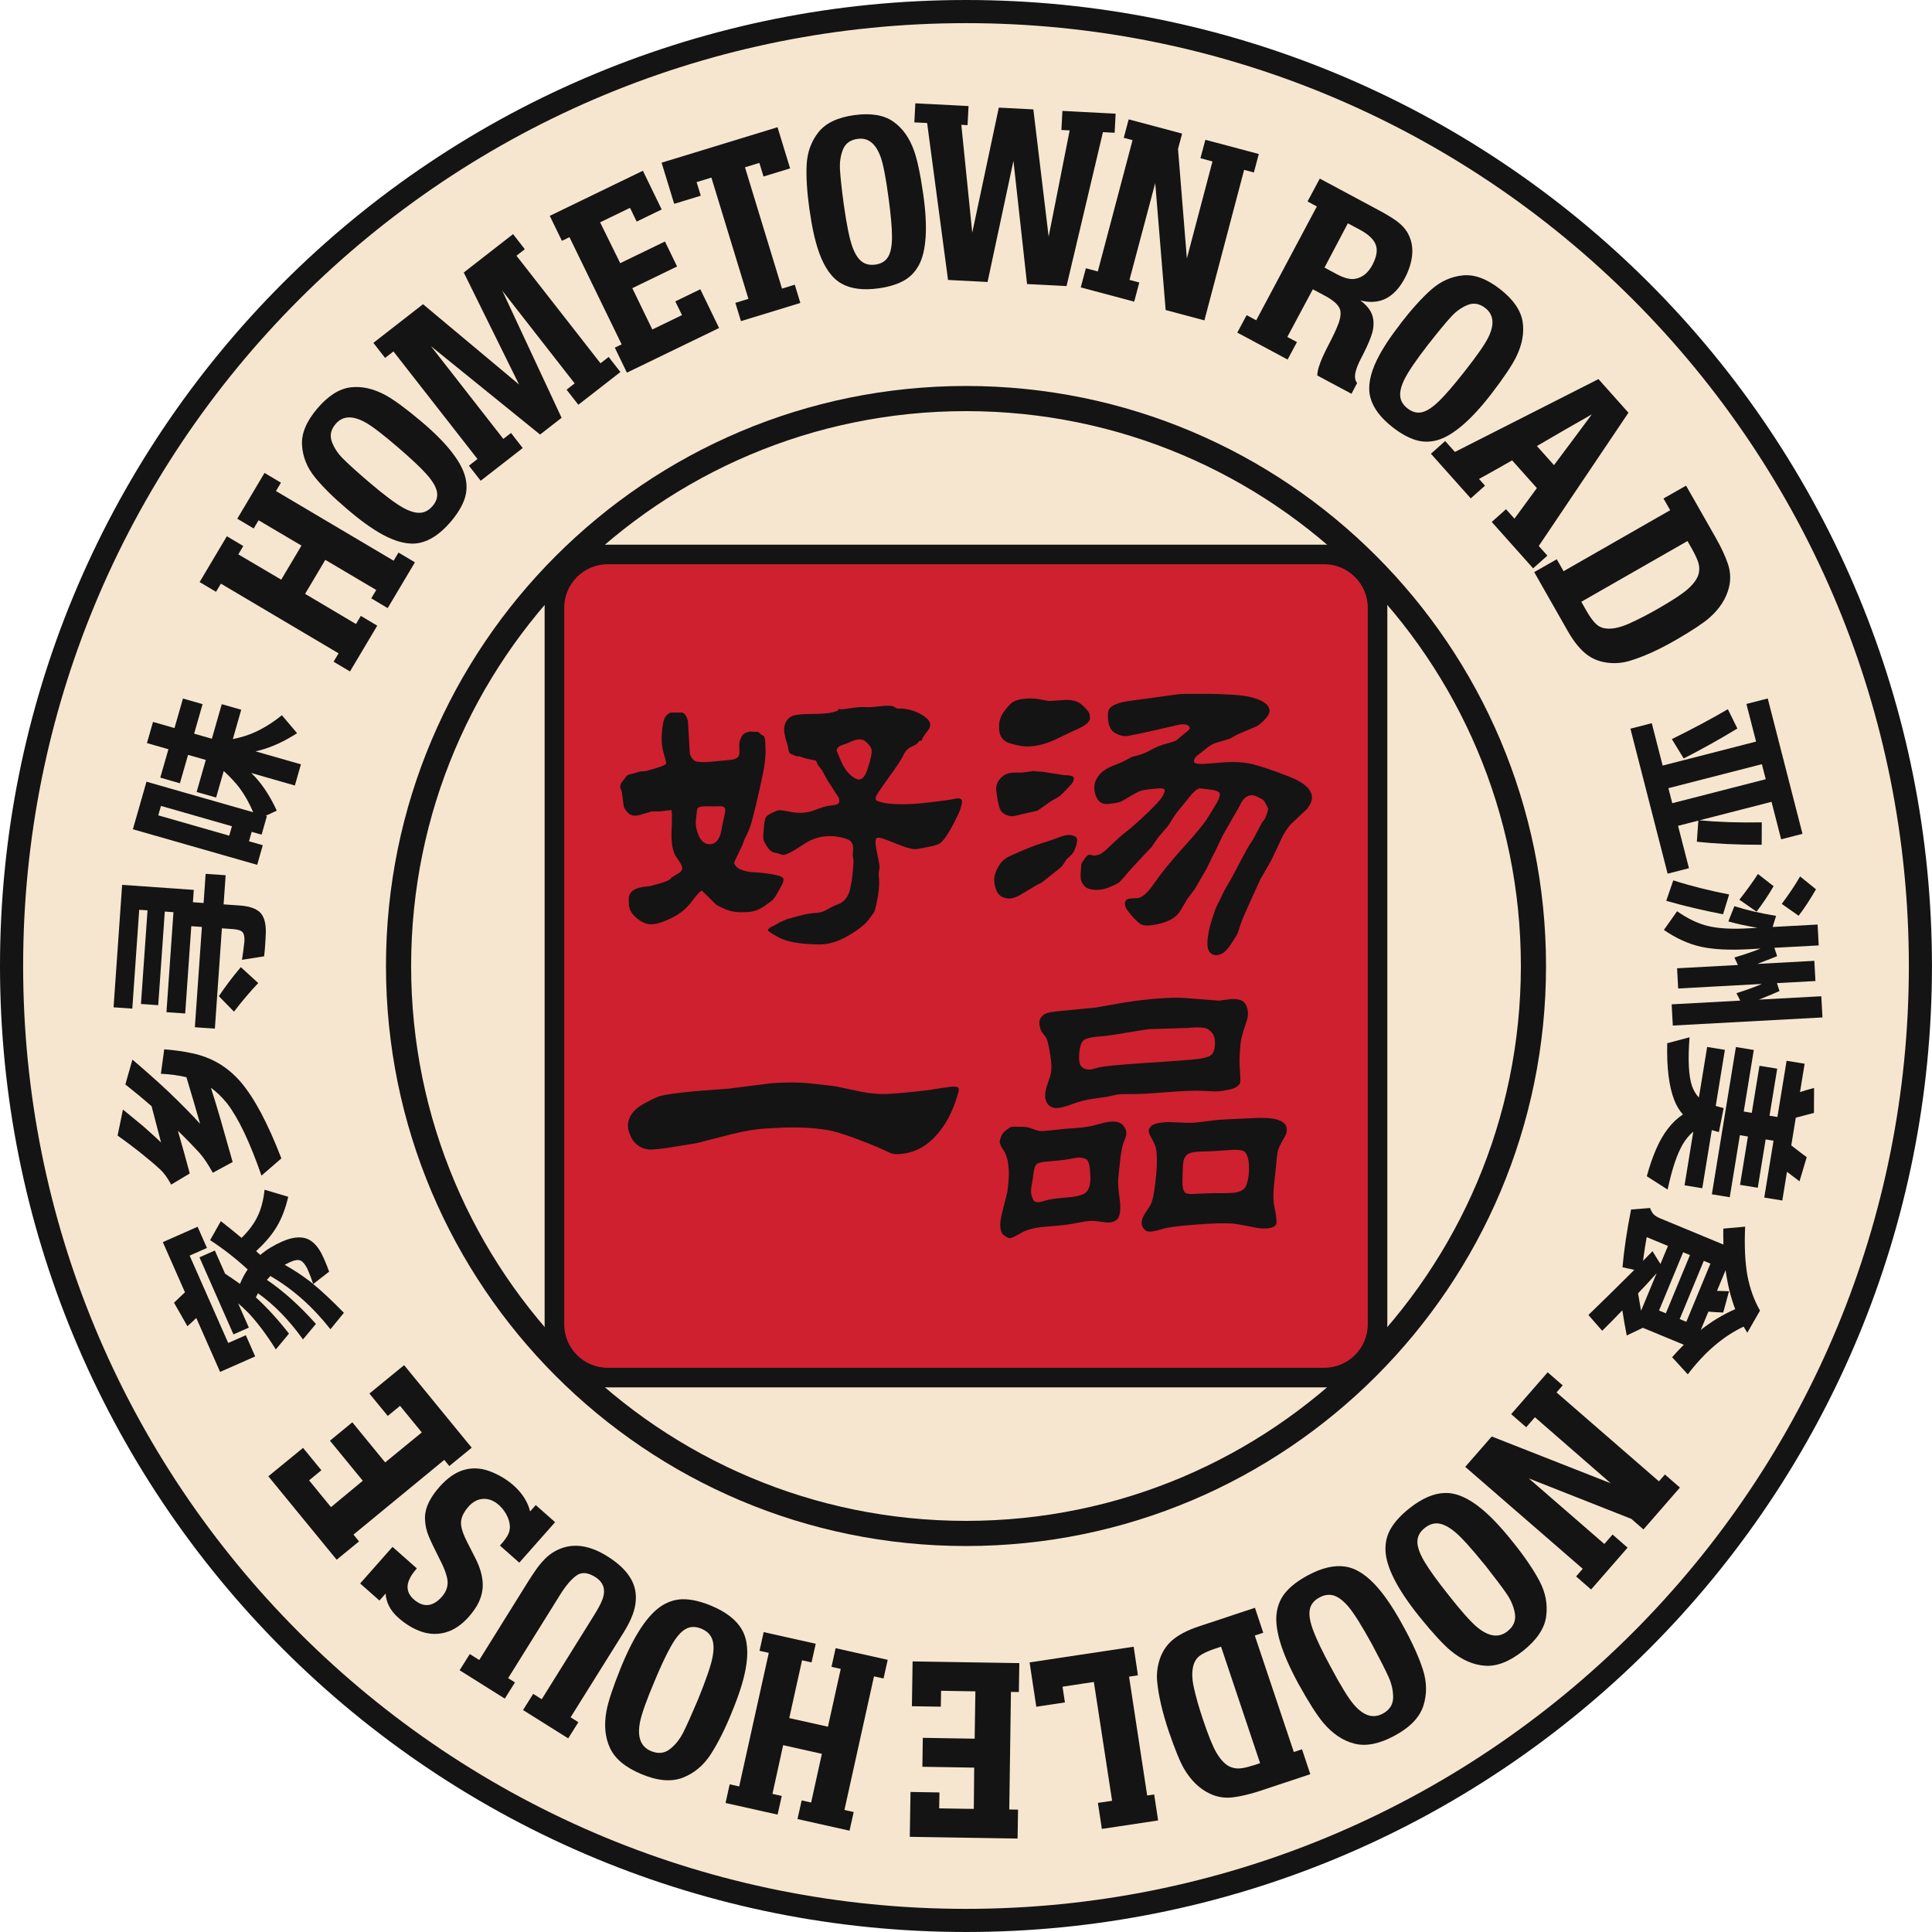
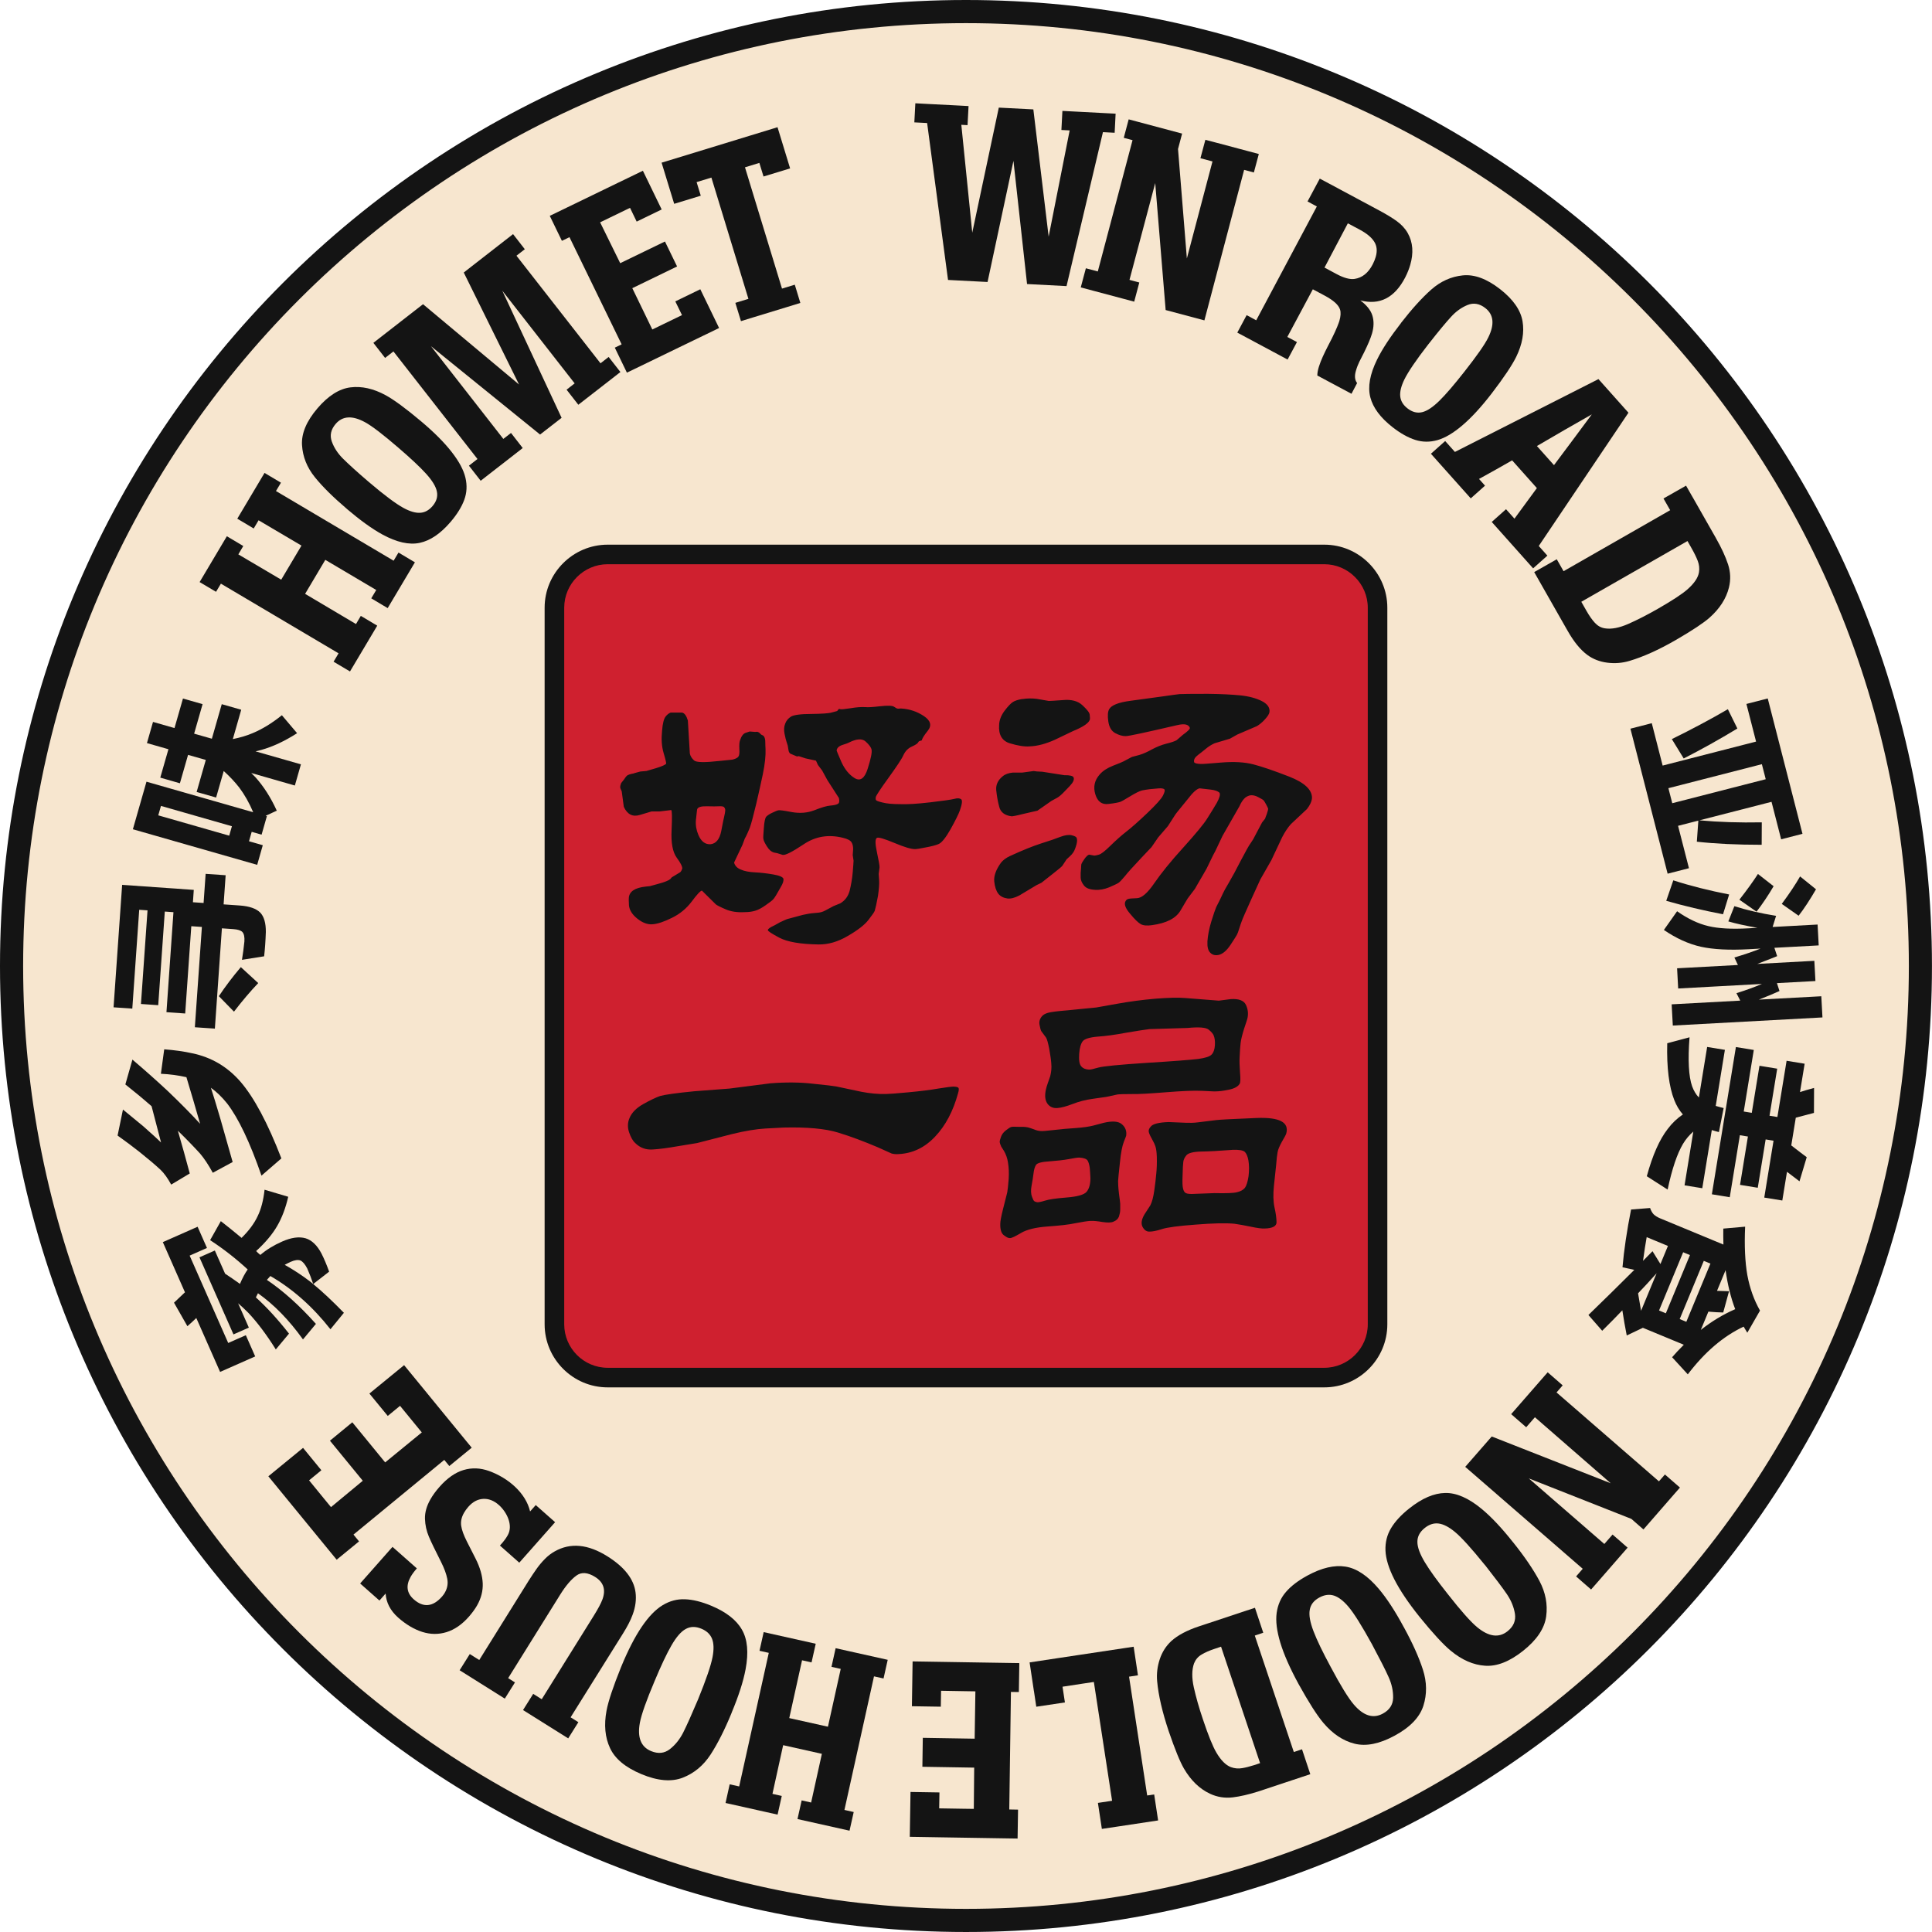
<svg xmlns="http://www.w3.org/2000/svg" data-name="Layer 1" fill="#000000" height="500" viewBox="0 0 500 500" width="500">
  <path d="m250,3c136.42,0,247,110.59,247,247s-110.59,247-247,247S3,386.42,3,250,113.58,3,250,3" fill="#f7e6cf" fill-rule="evenodd" />
  <path d="m157.27,143.49h185.47c7.58,0,13.77,6.2,13.77,13.77v185.47c0,7.58-6.2,13.78-13.77,13.78h-185.47c-7.58,0-13.77-6.2-13.77-13.78v-185.47c0-7.58,6.2-13.77,13.77-13.77" fill="#cf202f" fill-rule="evenodd" />
  <g fill="#141414">
    <path d="m384.31,405.05c-3.49-4.32-6.07-7.18-7.79-8.6-1.54-1.27-2.93-1.99-4.17-2.16-1.25-.17-2.46.21-3.63,1.15-1.28,1.02-1.91,2.21-1.9,3.6,0,1.38.64,3.13,1.92,5.26,1.27,2.12,3.27,4.88,5.98,8.29,3.38,4.31,5.9,7.15,7.56,8.52,3,2.48,5.62,2.84,7.86,1.06,1.55-1.23,2.19-2.73,1.93-4.49-.28-1.76-.97-3.46-2.09-5.11-1.12-1.65-3.01-4.15-5.65-7.52m7.24-5.93c2.96,3.68,5.23,7.02,6.83,10.01,1.59,3,2.17,6.06,1.75,9.18-.42,3.11-2.41,6.09-5.97,8.92-3.5,2.78-6.77,4.07-9.83,3.86-3.05-.2-6.03-1.5-8.92-3.9-1.93-1.6-4.62-4.52-8.05-8.75-2.92-3.64-5.09-6.88-6.53-9.71-1.44-2.83-2.2-5.31-2.29-7.44-.08-2.14.4-4.07,1.45-5.81,1.04-1.74,2.63-3.46,4.76-5.14,3.26-2.59,6.34-3.91,9.25-3.96,2.9-.06,6.05,1.32,9.44,4.13,2.5,2.07,5.2,4.94,8.11,8.62Z" />
    <path d="m355.12,425.62c-2.68-4.86-4.72-8.13-6.16-9.82-1.29-1.52-2.54-2.47-3.73-2.86-1.2-.38-2.46-.22-3.77.49-1.44.78-2.27,1.84-2.5,3.21-.25,1.36.09,3.19.97,5.51.88,2.31,2.36,5.38,4.43,9.21,2.57,4.84,4.56,8.07,5.95,9.71,2.52,2.97,5.04,3.78,7.55,2.42,1.75-.94,2.63-2.3,2.68-4.08.03-1.78-.35-3.58-1.17-5.39-.81-1.82-2.23-4.61-4.25-8.39m8.16-4.57c2.27,4.14,3.93,7.82,4.97,11.05,1.04,3.23,1.07,6.35.12,9.34-.96,2.99-3.44,5.58-7.44,7.74-3.93,2.13-7.38,2.82-10.35,2.08-2.96-.73-5.67-2.53-8.1-5.4-1.62-1.91-3.76-5.26-6.4-10.02-2.23-4.09-3.81-7.67-4.73-10.71-.92-3.04-1.24-5.61-.95-7.73.3-2.12,1.1-3.94,2.44-5.46,1.33-1.54,3.2-2.94,5.58-4.23,3.66-1.98,6.93-2.74,9.8-2.28,2.87.45,5.73,2.36,8.58,5.72,2.1,2.48,4.25,5.77,6.47,9.9Z" />
    <path d="m180.66,439.8c2.09-5.14,3.34-8.79,3.75-10.97.37-1.96.33-3.53-.13-4.7-.46-1.17-1.38-2.05-2.76-2.62-1.51-.63-2.86-.6-4.07.08-1.21.66-2.43,2.08-3.67,4.23-1.24,2.14-2.69,5.22-4.37,9.24-2.14,5.05-3.4,8.63-3.8,10.73-.72,3.83.24,6.29,2.88,7.39,1.83.76,3.45.6,4.86-.49,1.41-1.1,2.55-2.52,3.46-4.3.9-1.78,2.18-4.64,3.85-8.59m8.69,3.47c-1.79,4.37-3.61,7.97-5.46,10.82-1.86,2.84-4.26,4.83-7.18,5.97-2.93,1.14-6.5.84-10.7-.91-4.13-1.72-6.84-3.96-8.13-6.74-1.3-2.76-1.6-6-.91-9.69.46-2.46,1.72-6.23,3.76-11.28,1.77-4.31,3.56-7.78,5.34-10.41,1.78-2.63,3.58-4.49,5.41-5.6,1.84-1.11,3.75-1.62,5.78-1.54,2.03.07,4.3.63,6.8,1.67,3.84,1.6,6.5,3.66,7.94,6.18,1.46,2.51,1.77,5.93.96,10.26-.6,3.19-1.81,6.94-3.62,11.26Z" />
    <path d="M434.77 384.98L433.22 386.75 426.29 394.71 425.32 395.82 422.2 393.09 395.65 382.61 415.2 399.58 417.33 397.14 421.22 400.53 419.1 402.96 413.51 409.38 411.77 411.36 407.89 407.98 409.61 406 379.2 379.62 386.06 371.76 416.86 383.87 397.23 366.78 394.98 369.37 391.09 365.98 393.35 363.39 398.94 356.98 400.54 355.15 404.42 358.53 402.83 360.36 429.33 383.37 430.88 381.6 434.77 384.98z" />
    <path d="m324.58,456.81l1.53-.51-10.1-30.14-1.62.54c-1.39.46-2.54.96-3.44,1.51-.91.54-1.54,1.3-1.93,2.27-.59,1.65-.61,3.73-.06,6.22.56,2.49,1.33,5.24,2.35,8.25,1.38,4.13,2.54,7,3.48,8.6,1.17,2,2.42,3.26,3.74,3.77.98.36,1.96.45,2.96.27.87-.14,1.89-.4,3.09-.78m14.51,2.35l-2.11.7h0s-10.66,3.55-10.66,3.55c-.23.08-.46.15-.68.22l-.19.06h0c-2.38.74-4.5,1.23-6.37,1.46-2.09.25-4.07-.06-5.94-.94-2.68-1.25-4.93-3.42-6.73-6.5-1.01-1.73-2.33-4.95-3.95-9.68-1.65-4.93-2.65-9.23-2.99-12.92-.18-1.94.06-3.85.68-5.73.63-1.87,1.63-3.42,2.97-4.67,1.68-1.51,4.05-2.78,7.13-3.8l2.2-.73,10.12-3.36,2.21-.73,2.15,6.46-2.19.73,10.1,30.14,2.12-.71,2.15,6.46Z" />
    <path d="M266.46 430.23L266.46 430.23 267.57 437.63 267.58 437.63 268.19 441.7 275.6 440.59 274.98 436.52 280.29 435.71 283.09 435.29 287.81 466.04 284.14 466.59 285.16 473.32 288.84 472.77 288.84 472.77 297.92 471.4 297.92 471.4 299.72 471.13 298.7 464.4 296.89 464.67 292.2 433.92 294.5 433.57 293.39 426.17 291.07 426.52 279.17 428.31 273.86 429.11 273.86 429.11 266.46 430.23z" />
    <path d="M235.64 463.76L235.45 475.37 237.48 475.4 242.94 475.49 261.1 475.78 261.1 475.78 263.35 475.81 263.47 468.33 261.2 468.29 261.63 437.87 263.68 437.9 263.8 430.41 261.73 430.38 251.1 430.21 243.67 430.09 236.18 429.97 236 441.57 243.48 441.69 243.55 437.57 249.31 437.67 252.43 437.72 252.24 449.97 238.82 449.75 238.71 457.24 252.12 457.46 252.02 468.14 249.1 468.1 249.1 468.1 243.06 468 243.13 463.88 235.64 463.76z" />
    <path d="M78.43 374.71L69.45 382.06 70.73 383.63 74.19 387.86 85.7 401.91 85.7 401.91 87.13 403.65 92.92 398.91 91.48 397.15 114.98 377.82 116.28 379.41 122.08 374.66 120.77 373.07 114.03 364.84 109.33 359.09 109.33 359.09 104.58 353.3 95.6 360.65 100.35 366.44 103.53 363.83 107.18 368.29 107.18 368.29 109.16 370.71 99.68 378.47 91.18 368.09 85.39 372.85 93.89 383.22 85.66 390.04 83.81 387.79 83.81 387.79 79.99 383.11 83.17 380.5 78.43 374.71z" />
    <path d="m140.2,439.76l13.49-21.65c1.1-1.77,1.84-3.15,2.22-4.18.92-2.51.3-4.44-1.88-5.81-1.93-1.21-3.56-1.33-4.88-.35-1.33.98-2.72,2.59-4.15,4.88l-13.49,21.65,1.76,1.11-2.63,4.19-11.69-7.34,2.63-4.19,2.45,1.54,12.81-20.56c.73-1.16,1.42-2.17,2.03-3.04.62-.87,1.32-1.72,2.12-2.53.79-.82,1.65-1.46,2.53-1.96,4.08-2.33,8.65-1.91,13.7,1.27,4.41,2.77,6.82,5.88,7.26,9.34.23,1.81-.01,3.74-.76,5.76-.56,1.53-1.4,3.11-2.45,4.79l-13.6,21.76,2.01,1.26-2.63,4.19-11.69-7.33,2.63-4.19,2.21,1.39Z" />
    <path d="M219.86 473.78L206.39 470.77 207.47 465.94 209.92 466.49 212.7 453.89 202.68 451.65 199.91 464.25 202.32 464.79 201.24 469.62 187.77 466.61 188.84 461.78 191.3 462.33 198.96 427.76 196.56 427.22 197.64 422.39 211.11 425.4 210.03 430.23 207.57 429.68 204.26 444.64 214.27 446.87 217.58 431.91 215.19 431.38 216.26 426.55 229.74 429.56 228.66 434.39 226.19 433.84 218.54 468.41 220.94 468.95 219.86 473.78z" />
    <path d="m93.21,409.8l8.37-9.47,2.5,2.21,3.8,3.36c-.67.76-1.2,1.47-1.59,2.15-1.3,2.29-1.04,4.25.79,5.86,2.49,2.2,4.96,1.97,7.34-.75.4-.45.61-.81.72-1.02.65-1.14.85-2.32.61-3.56-.24-1.23-.77-2.7-1.62-4.38-1.46-2.89-2.52-5.06-3.14-6.52-.62-1.46-.96-3.01-1.01-4.62-.04-1.63.42-3.29,1.4-5.01.61-1.08,1.4-2.16,2.36-3.25,2-2.26,4.07-3.72,6.23-4.36,2.16-.64,4.35-.55,6.58.25,5,1.8,9.52,5.69,10.64,10.47l1.46-1.65,5.01,4.43-9.27,10.48-1.56-1.38-3.45-3.05.7-.79c.49-.58.89-1.12,1.33-1.9,1.45-2.56-.25-5.99-2.31-7.81-1.3-1.15-2.66-1.66-4.08-1.58-1.43.09-2.71.78-3.84,2.08-.45.52-.82,1.03-1.11,1.55-.63,1.11-.88,2.24-.71,3.35.16,1.12.67,2.46,1.46,4.03l2.25,4.43c1.18,2.32,1.77,4.46,1.86,6.4.08,1.95-.4,3.86-1.46,5.73-.5.88-1.19,1.84-2.08,2.87-1.79,2.05-3.74,3.39-5.81,4.04-2.08.64-4.17.62-6.3-.05-2.12-.68-4.2-1.91-6.23-3.7-2.09-1.85-3.11-3.98-3.25-6.23l-1.6,1.81-5.01-4.43Z" />
    <path d="M98.77 87.06L107.51 80.26 109.48 78.73 134.33 99.51 120.02 70.53 121.9 69.06 130.61 62.28 132.78 60.59 135.82 64.5 133.66 66.18 155.41 94.02 157.52 92.38 160.56 96.28 158.46 97.92 151.77 103.12 149.67 104.75 146.63 100.85 148.72 99.22 129.99 75.23 145.34 108.13 139.77 112.46 111.53 89.59 130.26 113.59 132.25 112.05 135.28 115.95 133.31 117.49 126.62 122.69 124.4 124.42 121.36 120.52 123.57 118.79 101.82 90.95 99.66 92.63 96.63 88.73 98.77 87.06z" />
    <path d="M51.66 150.64L58.71 138.78 62.96 141.31 61.68 143.47 72.78 150.02 78.02 141.2 66.92 134.65 65.66 136.77 61.41 134.24 68.46 122.39 72.71 124.92 71.42 127.08 101.87 145.11 103.13 143 107.38 145.53 100.33 157.38 96.08 154.85 97.37 152.69 84.19 144.89 78.96 153.69 92.13 161.5 93.38 159.39 97.63 161.92 90.58 173.77 86.33 171.25 87.62 169.08 57.17 151.05 55.91 153.16 51.66 150.64z" />
    <path d="m95.49,124.77c4.05,3.45,7.03,5.65,8.91,6.67,1.68.92,3.12,1.34,4.33,1.27,1.21-.07,2.28-.65,3.21-1.74,1.02-1.19,1.39-2.43,1.13-3.74-.25-1.3-1.18-2.83-2.77-4.6-1.59-1.76-3.98-3.99-7.15-6.72-3.98-3.43-6.87-5.66-8.68-6.64-3.28-1.79-5.81-1.65-7.6.44-1.24,1.45-1.57,2.97-.99,4.58.58,1.61,1.55,3.08,2.91,4.43,1.36,1.35,3.57,3.38,6.7,6.05m-5.74,6.91c-3.45-2.94-6.22-5.65-8.26-8.18-2.05-2.53-3.15-5.31-3.33-8.32-.18-3.01,1.16-6.18,3.99-9.5,2.79-3.26,5.64-5.07,8.55-5.43,2.91-.36,5.95.31,9.12,2.04,2.11,1.15,5.19,3.4,9.19,6.77,3.42,2.88,6.06,5.55,7.92,7.96,1.87,2.4,3.05,4.6,3.52,6.6.47,2,.37,3.9-.3,5.73-.67,1.83-1.85,3.74-3.54,5.72-2.6,3.04-5.26,4.84-7.99,5.42-2.73.58-5.94-.14-9.65-2.16-2.73-1.49-5.79-3.72-9.21-6.63Z" />
    <path d="M171.24 54.21L166.38 44.19 164.63 45.04 159.91 47.32 144.23 54.92 144.23 54.92 142.28 55.86 145.42 62.33 147.38 61.38 160.88 89.12 159.11 89.97 162.24 96.44 164.03 95.58 173.21 91.13 179.63 88.02 184.95 85.45 186.1 84.89 181.24 74.86 174.77 78 176.5 81.55 171.52 83.96 171.52 83.96 168.82 85.27 163.64 74.58 175.23 68.96 172.09 62.5 160.51 68.11 155.31 57.54 157.83 56.32 157.83 56.32 163.05 53.79 164.77 57.35 171.24 54.21z" />
    <path d="M172.28 41.78L178.1 40 194.34 35.03 200.16 33.25 201.22 32.92 204.48 43.58 197.6 45.68 196.52 42.16 192.8 43.3 202.38 74.69 205.69 73.68 207.13 78.4 203.82 79.42 195.14 82.07 191.76 83.11 190.31 78.38 193.69 77.34 184.11 45.96 180.28 47.13 181.36 50.65 174.48 52.75 171.22 42.1 172.28 41.78z" />
-     <path d="m218.37,52.91c.73,5.27,1.49,8.9,2.21,10.91.64,1.8,1.44,3.08,2.39,3.83.95.75,2.13,1.03,3.56.83,1.55-.21,2.66-.89,3.33-2.04.68-1.14,1-2.9.99-5.28-.01-2.37-.32-5.63-.87-9.77-.69-5.21-1.37-8.79-2.06-10.73-1.26-3.52-3.25-5.1-5.97-4.72-1.89.26-3.15,1.17-3.79,2.76-.64,1.59-.89,3.33-.77,5.24.12,1.91.42,4.9.98,8.98m-8.88,1.35c-.62-4.49-.89-8.35-.73-11.61.16-3.25,1.18-6.06,3.05-8.43,1.87-2.37,4.97-3.85,9.3-4.44,4.25-.58,7.58-.03,10,1.63,2.41,1.66,4.24,4.19,5.45,7.59.81,2.26,1.62,5.99,2.36,11.16.64,4.43.83,8.17.63,11.21-.2,3.04-.78,5.46-1.76,7.26-.98,1.81-2.32,3.16-4.04,4.08-1.72.92-3.87,1.56-6.44,1.91-3.96.54-7.15.12-9.57-1.26-2.42-1.38-4.35-4.05-5.77-8.04-1.05-2.93-1.85-6.63-2.47-11.08Z" />
    <path d="m369.73,89c-3.27,4.2-5.33,7.28-6.27,9.19-.84,1.72-1.2,3.18-1.08,4.38.12,1.2.75,2.25,1.89,3.13,1.23.96,2.49,1.28,3.79.97,1.29-.31,2.77-1.3,4.47-2.97,1.69-1.66,3.81-4.15,6.4-7.44,3.25-4.13,5.35-7.11,6.25-8.96,1.65-3.36,1.39-5.88-.78-7.57-1.5-1.17-3.04-1.44-4.62-.79-1.58.65-3.01,1.68-4.29,3.1-1.29,1.41-3.22,3.72-5.75,6.96m-7.16-5.42c2.78-3.57,5.37-6.46,7.81-8.62,2.44-2.16,5.17-3.38,8.17-3.69,3-.31,6.23.88,9.67,3.57,3.38,2.64,5.31,5.41,5.8,8.3.49,2.89-.05,5.96-1.63,9.2-1.06,2.16-3.17,5.33-6.35,9.48-2.73,3.55-5.28,6.3-7.6,8.27-2.32,1.97-4.46,3.25-6.43,3.81-1.98.56-3.88.54-5.74-.05-1.86-.59-3.82-1.68-5.87-3.28-3.15-2.46-5.07-5.04-5.77-7.74-.7-2.7-.13-5.94,1.73-9.74,1.37-2.8,3.46-5.95,6.22-9.5Z" />
    <path d="M236.63 31.67L239.94 31.84 245.35 72.45 255.58 72.98 262.28 41.63 265.8 73.51 276.02 74.04 285.44 34.2 288.47 34.36 288.72 29.42 286.59 29.31 277.8 28.85 274.95 28.7 274.69 33.64 276.83 33.75 271.39 61.24 267.43 28.31 258.49 27.85 251.62 60.22 248.79 32.3 250.4 32.39 250.66 27.45 248.28 27.32 239.28 26.86 236.89 26.73 236.63 31.67z" />
    <path d="M292.1 30.89L294.36 31.49 304.51 34.2 305.93 34.57 304.87 38.57 307.16 66.89 313.79 41.78 310.67 40.95 311.95 36.18 315.05 37 323.24 39.18 325.78 39.86 324.5 44.64 321.98 43.96 311.7 82.91 301.67 80.24 298.97 47.38 292.31 72.43 294.85 73.11 293.53 78.07 290.99 77.39 282.8 75.21 279.7 74.38 281.02 69.43 284.11 70.25 293.1 36.27 290.83 35.67 292.1 30.89z" />
    <path d="m348.82,57.8l-6.04,11.45,3.11,1.67c1.93,1.04,3.5,1.44,4.68,1.26,1.95-.29,3.53-1.52,4.7-3.79.34-.66.58-1.29.76-1.89.45-1.53.32-2.84-.38-3.95-.69-1.1-1.93-2.14-3.71-3.09l-3.11-1.66Zm-7.27-11.58l2.4,1.28,11.32,6.07,1.77.95c1.77.95,3.25,1.85,4.43,2.7,1.18.86,2.16,1.88,2.85,3.1,1.36,2.41,1.54,5.18.64,8.26-.28.95-.69,2.04-1.3,3.23-2.74,5.28-6.63,7.24-11.61,5.93,1.66,1.25,2.72,2.57,3.13,3.96.42,1.4.39,2.94-.1,4.6-.37,1.27-1.07,2.9-2.05,4.89-1,2.02-1.56,2.83-2.13,4.79-.39,1.34-.28,2.39.32,3.16l-1.46,2.77-8.84-4.73c-.02-2.66,2.58-7.23,3.76-9.59,1.25-2.5,1.8-4.05,1.94-4.51.36-1.22.42-2.22.18-2.98-.37-1.18-1.69-2.37-3.93-3.57l-3.11-1.66-6.6,12.33,2.49,1.33-2.42,4.52-2.48-1.33-8.05-4.31-2.49-1.33,2.42-4.52,2.48,1.33,15.69-29.46-2.41-1.29,3.17-5.92Z" />
    <path d="m436.72,140.02l-27.48,15.72,1.35,2.37c.72,1.27,1.44,2.29,2.15,3.06.71.78,1.57,1.28,2.59,1.44,1.73.28,3.76-.13,6.09-1.15,2.33-1.03,4.85-2.32,7.6-3.89,3.76-2.16,6.34-3.84,7.72-5.07,1.73-1.53,2.72-2.99,2.95-4.38.17-1.02.05-2-.31-2.95-.36-.94-.9-2.07-1.65-3.37l-1.01-1.78Zm1.36-11.31l5.98,10.51.05.1c1.42,2.49,2.45,4.74,3.11,6.74.65,1.99.72,3.99.23,5.98-.71,2.86-2.38,5.48-5.05,7.84-1.5,1.32-4.38,3.25-8.68,5.74-4.48,2.59-8.5,4.38-12.04,5.43-1.86.55-3.77.7-5.72.45-1.95-.25-3.67-.91-5.14-1.99-1.81-1.33-3.5-3.41-5.1-6.22l-.97-1.7-5.93-10.42-1.77-3.11,5.84-3.32,1.76,3.09,27.59-15.79-1.73-3.03,5.84-3.32,1.72,3.02Z" />
    <path d="m389.77,131.8l2.17,2.43c1.92-2.65,3.86-5.28,5.8-7.91l-6.4-7.18c-2.85,1.63-5.7,3.24-8.57,4.81l1.55,1.74-3.69,3.29-2.35-2.63-6.31-7.07-1.65-1.85,3.69-3.29,2.52,2.82,37.15-18.85,7.76,8.7-23.21,34.49,2.23,2.5-3.69,3.29-1.39-1.56-6.41-7.19-2.91-3.26,3.69-3.29Zm7.98-16.37l4.42,4.95c3.27-4.38,6.55-8.74,9.79-13.14-4.75,2.67-9.48,5.43-14.2,8.19Z" fill-rule="evenodd" />
    <path d="m60.28,191.27c1.96-.4,3.66-.91,5.1-1.53,2.5-1.04,5.02-2.59,7.57-4.64l3.94,4.65c-3.23,2.06-6.32,3.51-9.28,4.33-.63.17-1.12.29-1.47.37l11.74,3.36-1.57,5.48-11.29-3.24c.5.5.87.86,1.09,1.1,2.13,2.37,3.97,5.25,5.52,8.65l-2.89,1.33.33.09-1.37,4.79-2.56-.73-.7,2.44,3.57,1.02-1.45,5.08-32.17-9.21,3.52-12.31,27.62,7.91c-1.03-2.43-2.24-4.57-3.62-6.4-1.11-1.43-2.45-2.86-4.01-4.27l-1.97,6.86-5.04-1.44,2.37-8.29-4.59-1.31-2.11,7.35-5.08-1.46,2.11-7.35-5.56-1.59,1.57-5.48,5.56,1.59,2.19-7.64,5.08,1.45-2.19,7.64,4.59,1.31,2.56-8.94,5.04,1.44-2.16,7.55Zm-.26,22.56l-18.36-5.26-.7,2.44,18.36,5.26.7-2.44Zm-10.07,19.67l2.74.19.53-7.54,5.18.36-.53,7.54,4.17.29c2.5.18,4.28.79,5.33,1.86.97,1.03,1.45,2.7,1.43,5.01-.08,2.34-.23,4.43-.44,6.28l-5.74.91c.25-1.51.46-3.09.63-4.74.08-1.15-.09-1.97-.51-2.45-.42-.43-1.22-.68-2.4-.76l-2.91-.2-1.82,25.96-5.18-.36,1.82-25.96-2.74-.19-1.58,22.59-4.85-.34,1.81-25.88-2.24-.16-1.7,24.23-4.47-.31,1.7-24.23-2.15-.15-1.79,25.58-4.85-.34,2.22-31.69,18.54,1.3-.22,3.2Zm10.6,28.31l-3.91-4c1.67-2.51,3.57-5.02,5.69-7.52l4.5,4.13c-2.07,2.17-4.16,4.64-6.28,7.4Zm-12.28,16.97c-2.08-.48-4.29-.78-6.63-.89l.86-6.33c2.71.21,5.13.55,7.26,1.03,4.91,1.02,9.05,3.44,12.42,7.29,3.57,4.12,7.11,10.76,10.64,19.91l-5.15,4.46c-2.99-8.63-5.95-14.85-8.88-18.66-1.33-1.66-2.73-3.02-4.21-4.08.58,1.75,1.38,4.39,2.42,7.92,1.08,3.75,2.15,7.51,3.21,11.3l-5.14,2.78c-1.12-2.05-2.22-3.71-3.31-4.99-1.9-2.07-3.81-4.03-5.73-5.89,1.07,3.69,2.1,7.38,3.08,11.06l-4.81,2.88c-.9-1.66-1.81-2.93-2.73-3.81-1.37-1.28-3.2-2.83-5.48-4.65-1.8-1.42-3.69-2.83-5.66-4.23l1.39-6.73c1.75,1.43,3.49,2.87,5.24,4.31,2.26,2,3.8,3.4,4.62,4.21-.82-3.14-1.63-6.26-2.45-9.38-2.22-1.95-4.48-3.82-6.79-5.64l1.83-6.43c3.13,2.66,6.21,5.39,9.24,8.22,3.4,3.26,6.16,6.06,8.28,8.4-1.12-3.91-2.29-7.93-3.54-12.05Zm25.42,48.56c2.33,1.31,4.48,2.72,6.44,4.22.32.23.63.48.93.74-.42-1.29-.93-2.63-1.55-4.03-.58-1.1-1.16-1.78-1.74-2.05-.63-.25-1.49-.13-2.57.35-.36.16-.87.41-1.51.76Zm-15.43,2.29c1.21.79,2.49,1.67,3.84,2.64.65-1.52,1.32-2.77,2-3.74-3.07-2.83-6.31-5.36-9.72-7.58l2.77-4.92c1.45,1.12,3.24,2.56,5.37,4.33,1.89-1.85,3.29-3.74,4.19-5.68.87-1.8,1.46-4.06,1.76-6.78l6.12,1.82c-.66,2.91-1.62,5.44-2.88,7.6-1.22,2.11-3.03,4.26-5.42,6.45.3.33.66.66,1.09,1,1.54-1.33,3.42-2.48,5.63-3.46,2.37-1.05,4.4-1.33,6.09-.84,1.6.49,2.97,1.8,4.09,3.92.69,1.36,1.35,2.93,1.99,4.71l-4.13,3.21c2.26,1.84,4.91,4.32,7.95,7.44l-3.48,4.26c-4.58-5.83-9.76-10.43-15.55-13.78-.32.33-.62.66-.9,1,4.2,2.83,8.43,6.62,12.69,11.39l-3.35,4.02c-3.6-5.03-7.49-9.01-11.65-11.95-.14.25-.32.6-.54,1.07,2.87,2.61,5.73,5.74,8.57,9.38l-3.41,4.09c-2.39-3.81-4.75-6.96-7.08-9.44-.94-.94-1.83-1.78-2.68-2.51l2.78,6.3-3.98,1.76-8.8-19.95,3.98-1.76,2.65,5.99Zm-10.39,4.82l-5.73-12.99,9-3.98,2.42,5.49-4.48,1.98,9.98,22.61,4.56-2.01,2.42,5.49-9.08,4.01-6.16-13.95c-.58.57-1.35,1.27-2.3,2.12l-3.47-6.09c.28-.28,1.22-1.17,2.83-2.68Z" />
    <path d="m425.21,326.31c1.41-1.43,2.23-2.26,2.46-2.5l2.05,3.32,1.94-4.68-5.5-2.28c-.29,1.59-.61,3.64-.95,6.15m4.15,12.83l1.76.73,6.24-15.07-1.76-.73-6.24,15.07Zm10.81,5.03c2.81-2.22,5.78-4.01,8.9-5.37-1.13-2.94-1.96-6.3-2.49-10.09l-2.22,5.35c1.02.03,2.06.06,3.11.1l-1.5,5.5c-1.06-.01-2.34-.09-3.84-.22l-1.96,4.72Zm-15.47-4.94l4.03-9.72c-1.77,1.98-3.37,3.71-4.8,5.19.24,1.47.5,2.98.78,4.53Zm.46,4.4l-4.16,1.98c-.41-2.09-.8-4.26-1.14-6.51-1.56,1.64-3.3,3.4-5.21,5.29l-3.57-4.08c3.82-3.69,7.78-7.59,11.88-11.68l-3.06-.67c.39-4.47,1.13-9.46,2.22-14.95l4.92-.39c.24.68.53,1.21.89,1.6.41.41.98.77,1.7,1.07l16.39,6.79c-.04-1.6-.05-2.98-.03-4.13l5.65-.5c-.22,4.94-.03,9.12.57,12.54.63,3.4,1.73,6.46,3.28,9.18l-3.29,5.73c-.33-.53-.64-1.06-.95-1.58-5.27,2.48-10.08,6.6-14.45,12.35l-4.06-4.43c.83-.97,1.84-2.04,3.03-3.23l-10.62-4.4Zm9.54-2.27l1.72.71,6.24-15.06-1.72-.71-6.24,15.07Zm3.53-48.52c-1.03.89-1.92,1.94-2.66,3.16-1.53,2.57-2.86,6.53-3.99,11.85l-5.39-3.45c1.49-5.44,3.29-9.52,5.43-12.26,1.13-1.5,2.43-2.74,3.91-3.73-.91-1.03-1.66-2.27-2.22-3.7-1.37-3.48-1.99-8.39-1.83-14.73l5.77-1.54c-.45,5.89-.23,10.12.67,12.69.44,1.18,1.02,2.15,1.75,2.9l2.14-13.09,4.59.75-2.37,14.51c.93.27,1.61.45,2.05.55l-1.23,6.22c-.41-.1-1.03-.27-1.84-.52l-2.46,15.05-4.59-.75,2.27-13.93Zm24.24,10.42l-1.21,7.42-4.67-.76,2.4-14.72-2.04-.33-2.04,12.51-4.59-.75,2.04-12.51-2.08-.34-2.62,16.05-4.63-.76,6.22-38.11,4.63.76-2.6,15.93,2.08.34,1.99-12.18,4.59.75-1.99,12.18,2.04.33,2.38-14.55,4.67.76-1.2,7.34c.85-.29,2.06-.65,3.64-1.07l-.03,6.46c-1.58.43-3.15.84-4.7,1.24l-1.17,7.17c2.05,1.59,3.38,2.61,4,3.05l-1.87,6.24c-1.39-1.08-2.47-1.9-3.24-2.46Zm-12.09-44.31l-.99-1.93c2.33-.72,4.53-1.51,6.6-2.39l-21.68,1.18-.28-5.23,15.74-.85-.91-1.94c2.64-.79,4.89-1.56,6.77-2.31l-3.08.17c-5.01.27-9.12.06-12.35-.64-3.23-.73-6.42-2.18-9.59-4.35l3.42-4.84c2.76,1.94,5.45,3.22,8.08,3.84,2.57.62,6.02.82,10.36.58l2.36-.13c-3.08-.54-5.59-1.09-7.54-1.66l1.56-3.94c3.18,1.01,6.78,1.85,10.8,2.5l-.9,2.88,11.64-.63.29,5.4-11.47.62.71,2.16c-.69.29-2.4.96-5.14,2.01l14.77-.8.28,5.23-9.96.54.66,2.04c-1.29.6-3.07,1.35-5.34,2.23l16.16-.87.3,5.48-38.73,2.1-.3-5.49,17.76-.96Zm-17.34-31.13c4.42,1.43,9.24,2.64,14.46,3.66l-1.58,5.12c-5.16-.99-10.06-2.15-14.7-3.48l1.83-5.3Zm21.91-1.65l4.06,3.17c-1.42,2.42-2.9,4.61-4.42,6.59l-4.44-3.1c2-2.56,3.6-4.78,4.8-6.65Zm10.91.64l4.12,3.33c-1.63,2.8-3.13,5.08-4.5,6.84l-4.36-3.06c2-2.7,3.58-5.07,4.74-7.11Zm-26.34-14.44l-5.24,1.34,2.82,10.97-5.52,1.42-9.63-37.53,5.53-1.42,2.81,10.97,24.18-6.21-2.5-9.74,5.52-1.42,8.99,35.03-5.52,1.42-2.49-9.7-18.66,4.79c5,.46,10.38.63,16.14.52l-.03,5.81c-6.43,0-12.02-.27-16.78-.8l.39-5.46Zm-6.74-4.51l24.19-6.21-1-3.89-24.19,6.21,1,3.89Zm14.39-24.33l2.46,5c-4.76,2.88-9.39,5.46-13.89,7.75l-3.07-5.01c5.42-2.67,10.25-5.25,14.5-7.74Z" />
    <g>
      <path d="m345.59,18.94c30.61,12.68,58.14,31.25,81.18,54.28,23.04,23.04,41.61,50.57,54.28,81.18,12.2,29.46,18.94,61.75,18.94,95.6s-6.74,66.13-18.94,95.59c-12.68,30.61-31.25,58.14-54.28,81.18-23.04,23.04-50.57,41.61-81.18,54.29-29.46,12.2-61.75,18.94-95.59,18.94s-66.13-6.74-95.59-18.94c-30.61-12.68-58.15-31.25-81.18-54.29-23.04-23.04-41.61-50.57-54.28-81.18C6.74,316.13,0,283.84,0,250s6.74-66.13,18.94-95.6c12.68-30.61,31.25-58.15,54.28-81.18,23.04-23.04,50.57-41.61,81.18-54.28C183.87,6.74,216.16,0,250,0s66.13,6.74,95.59,18.94m76.95,58.52c-22.51-22.51-49.38-40.64-79.22-53-28.73-11.9-60.25-18.47-93.32-18.47s-64.59,6.57-93.32,18.47c-29.84,12.36-56.71,30.49-79.22,53-22.51,22.51-40.64,49.38-53,79.22-11.9,28.73-18.47,60.25-18.47,93.32s6.57,64.59,18.47,93.32c12.36,29.84,30.49,56.71,53,79.22,22.51,22.51,49.38,40.64,79.22,53,28.73,11.9,60.26,18.47,93.32,18.47s64.59-6.57,93.32-18.47c29.84-12.36,56.71-30.49,79.22-53,22.51-22.51,40.63-49.38,53-79.22,11.9-28.73,18.47-60.25,18.47-93.32s-6.57-64.59-18.47-93.32c-12.36-29.84-30.49-56.71-53-79.22Z" />
-       <path d="m351.54,148.46c-25.98-25.98-61.88-42.06-101.54-42.06s-75.55,16.07-101.54,42.06c-25.98,25.99-42.06,61.89-42.06,101.54s16.07,75.55,42.06,101.54c25.98,25.99,61.88,42.06,101.54,42.06s75.55-16.07,101.54-42.06c25.98-25.98,42.06-61.88,42.06-101.54s-16.07-75.55-42.06-101.54m-101.54-48.57c41.45,0,78.98,16.8,106.14,43.97,27.16,27.16,43.97,64.69,43.97,106.14s-16.8,78.98-43.97,106.14c-27.16,27.16-64.69,43.97-106.14,43.97s-78.98-16.8-106.14-43.97c-27.16-27.16-43.97-64.69-43.97-106.14s16.8-78.98,43.97-106.14c27.16-27.16,64.69-43.97,106.14-43.97Z" />
      <path d="m342.73,146.02h-185.47c-3.09,0-5.9,1.27-7.94,3.31-2.04,2.04-3.3,4.85-3.3,7.94v185.47c0,3.09,1.27,5.9,3.3,7.94,2.04,2.04,4.85,3.3,7.94,3.3h185.47c3.09,0,5.9-1.27,7.94-3.3,2.04-2.04,3.31-4.85,3.31-7.94v-185.47c0-3.09-1.27-5.9-3.31-7.94-2.04-2.04-4.85-3.31-7.94-3.31m-185.47-5.06h185.47c4.49,0,8.56,1.83,11.52,4.79,2.95,2.95,4.79,7.03,4.79,11.52v185.47c0,4.49-1.83,8.56-4.79,11.52-2.95,2.95-7.03,4.79-11.52,4.79h-185.47c-4.49,0-8.56-1.83-11.52-4.79-2.95-2.95-4.79-7.03-4.79-11.52v-185.47c0-4.49,1.83-8.56,4.79-11.52,2.95-2.95,7.03-4.79,11.52-4.79Z" />
      <path d="m160.74,202.68l.83-1.05c.36-.58.65-.9.87-1.01.22-.11.54-.25.94-.33.43-.07.72-.14.87-.22l1.45-.4,1.59-.14c.07,0,.87-.25,2.46-.72,1.56-.47,2.42-.87,2.64-1.16.07-.14-.14-1.08-.65-2.78-.51-1.73-.61-3.61-.4-5.71.14-1.92.47-3.14.9-3.69.4-.54.87-.87,1.3-1.05h3c.62.14,1.12.83,1.48,2.06l.51,8.53c.14.69.54,1.3,1.12,1.81.58.51,2.78.54,6.58.11l3.26-.33c.8-.18,1.37-.43,1.63-.83.22-.29.29-.98.22-1.99-.04-.98,0-1.73.18-2.2.36-1.08.83-1.7,1.41-1.91.58-.18.94-.33,1.09-.36l1.41.11.51-.04c.18.04.36.11.54.22l.51.51.51.25c.25.18.47.58.54,1.26l.04,1.44.04.8c.07,1.62-.14,3.83-.72,6.61-.4,1.95-.98,4.48-1.7,7.62-.76,3.14-1.3,5.2-1.67,6.18-.4.94-.69,1.66-.94,2.13-.25.47-.4.72-.4.79l-.54,1.45-2.17,4.59c.22.83.8,1.44,1.74,1.81.98.43,2.17.65,3.62.72,1.48.07,3.04.25,4.74.54,1.7.29,2.57.69,2.68,1.16.07.47-.14,1.19-.69,2.1-.98,1.77-1.59,2.78-1.92,3.14-.29.33-.98.87-2.03,1.59-1.01.72-1.92,1.19-2.68,1.41-.72.22-1.63.36-2.71.36-1.95.11-3.62-.14-4.99-.76-1.37-.58-2.17-1.01-2.46-1.23l-3.62-3.58c-.4.04-1.26.97-2.64,2.82-1.38,1.84-3.11,3.25-5.14,4.23-2.03,1.01-3.69,1.56-4.99,1.66-1.3.11-2.64-.4-3.98-1.48-1.34-1.08-2.02-2.24-2.13-3.4-.07-1.16-.07-1.81-.04-1.95.11-1.66,1.59-2.64,4.41-2.93l1.05-.11,2.21-.61c1.63-.43,2.68-.87,3.07-1.23l.36-.43,2.21-1.34c.22-.22.4-.54.51-.9.07-.51-.4-1.48-1.45-2.89-1.01-1.41-1.48-3.79-1.3-7.16.15-3.36.11-5.06-.11-5.13l-3.04.36h-2.06c-.15.04-1.12.36-3,.9-1.88.58-3.26-.14-4.16-2.1l-.54-4.01c-.29-.58-.4-.9-.4-1.05,0-.07,0-.22.07-.51.07-.25.14-.47.18-.58m20,13.44c.72,1.73,1.81,2.49,3.18,2.39,1.37-.18,2.28-1.26,2.71-3.32.4-2.06.65-3.4.8-3.94.14-.58.22-1.05.25-1.44.03-.4-.11-.72-.4-.98-.22-.11-.65-.18-1.23-.14-.58.04-1.63.04-3.11,0-1.52-.04-2.35.22-2.53.79-.03.11-.03.25-.07.51-.04.22-.11.98-.25,2.28-.11,1.34.11,2.6.65,3.86Zm16.82,1.05c-.07-.22-.04-1.16.11-2.82.11-1.66.33-2.68.65-3,.33-.32.87-.69,1.59-1.01.76-.36,1.26-.58,1.56-.61.25-.07,1.41.07,3.47.47,2.06.36,4.01.22,5.86-.5,1.81-.72,3.18-1.12,4.09-1.19.9-.07,1.56-.22,1.92-.43.4-.22.47-.72.29-1.52l-3-4.66-1.34-2.46-1.09-1.44-.51-1.12-2.68-.58-1.77-.58-.43.07c-.07,0-.25-.07-.58-.22l-1.12-.47c-.25-.14-.44-.43-.51-.83l-.22-1.3c-.04-.14-.14-.43-.29-.9-.15-.43-.33-1.15-.54-2.17-.18-.98-.14-1.84.18-2.6.25-.72.76-1.34,1.48-1.81.72-.43,2.46-.69,5.24-.69,2.75-.04,4.56-.14,5.39-.4.87-.22,1.3-.33,1.34-.36l.4-.51c.07-.04.22-.04.47.04.29.07,1.12-.04,2.57-.25,1.45-.25,2.75-.36,3.91-.29.54.07,1.81,0,3.72-.22,1.95-.22,3.15-.18,3.62.11.47.32.76.47.87.47.03.04.18.04.36.04.22-.04.43-.04.62-.04,2.17.11,4.16.8,5.89,1.95,1.74,1.16,2.1,2.42,1.05,3.76-1.05,1.3-1.56,2.17-1.56,2.53l-.72.22c-.07.04-.18.18-.33.43-.18.25-.72.58-1.59.98-.9.4-1.63,1.12-2.13,2.17-.47,1.08-1.81,3.03-3.91,5.96-2.1,2.89-3.18,4.55-3.26,4.95-.04.36-.04.61.07.72.03.18.61.4,1.66.65,1.05.29,2.6.43,4.7.43,1.73.07,4.27-.07,7.67-.47,3.4-.4,5.46-.69,6.26-.9.79-.22,1.37-.18,1.74.11.36.25.25,1.23-.33,2.89-.36,1.01-1.16,2.6-2.42,4.88-1.27,2.24-2.31,3.51-3.11,3.83-.76.32-1.92.61-3.36.87-1.48.29-2.31.43-2.57.43-1.09.04-2.89-.51-5.46-1.59-2.6-1.08-4.09-1.52-4.52-1.34-.51.25-.51,1.45-.04,3.65.47,2.21.72,3.54.69,4.01l-.22,1.7c0,.11.04.65.11,1.59.07.98-.04,2.31-.29,4.08l-.47,2.38c-.14.58-.25,1.08-.36,1.45-.11.36-.69,1.16-1.66,2.42-.98,1.26-2.75,2.64-5.32,4.12-2.57,1.52-5.1,2.24-7.56,2.2-4.7-.07-8.07-.65-10.13-1.73-2.03-1.08-3.04-1.73-3-1.99,0-.29.58-.72,1.73-1.23l1.48-.83c.22-.07.51-.22.94-.43.43-.18.72-.32.87-.36l4.02-1.08c.97-.22,1.95-.4,2.89-.47.94-.07,1.56-.14,1.92-.25.29-.07.61-.22.98-.4l2.17-1.16,1.7-.69c1.26-.72,2.06-1.81,2.46-3.25.36-1.45.65-3.04.8-4.77.14-1.73.22-2.75.22-3.04l-.22-1.44.11-1.56c0-.69-.11-1.26-.4-1.73-.29-.5-1.01-.9-2.24-1.19-3.76-.94-7.13-.36-10.13,1.66-3,1.99-4.81,2.93-5.5,2.75l-1.37-.43-.9-.18c-.61-.18-1.19-.65-1.74-1.52-.54-.83-.87-1.52-.94-1.95Zm18.95-22.91s.36,1.01,1.23,2.96c.87,1.92,2.03,3.33,3.44,4.19,1.45.87,2.57.07,3.36-2.42.8-2.53,1.16-4.16,1.01-4.95-.11-.61-.65-1.3-1.56-2.13-.9-.8-2.35-.69-4.3.29-.18.11-.72.33-1.66.61-.91.29-1.45.79-1.52,1.44Zm44.92,27.28c3.22-1.48,5.93-2.57,8.06-3.25,2.1-.65,3.76-1.23,4.95-1.7,1.16-.43,2.13-.58,2.89-.4.76.18,1.19.4,1.3.69.07.25.11.51.11.72-.04.61-.22,1.3-.51,2.06-.25.72-.69,1.37-1.3,1.92-.58.51-.9.83-.9.83l-1.12,1.7c-.18.22-1.05.98-2.6,2.17l-2.79,2.2-1.26.61-4.45,2.67c-1.23.65-2.28.9-3.11.79-1.01-.15-1.81-.54-2.35-1.23-.54-.72-.91-1.77-1.05-3.18-.14-1.41.44-3.04,1.74-4.84.51-.65,1.3-1.26,2.39-1.77Zm6.08-21.97l.83.11,1.38.07,5.75.9c1.37-.03,2.17.18,2.35.54.18.4.07.9-.33,1.48-.25.36-.83,1.01-1.81,1.99-.9.97-1.59,1.55-2.06,1.81l-1.52.83-3.62,2.53-3.8.87c-1.66.43-2.68.61-2.93.58-1.77-.22-2.86-1.09-3.18-2.53-.4-1.45-.61-2.89-.76-4.26-.11-1.37.44-2.57,1.7-3.58.65-.54,1.52-.83,2.6-.94h2.46l2.93-.4Zm-3.04-18.61c1.37-.22,2.64-.22,3.83-.07l3.11.54c.22,0,1.41-.04,3.65-.22,2.21-.22,3.94.25,5.1,1.37,1.16,1.09,1.81,1.88,1.84,2.42.07.54.07.9.07,1.08-.11.98-1.63,2.02-4.45,3.18l-4.59,2.2c-2.32,1.05-4.52,1.66-6.58,1.73-1.37.11-3.07-.18-5.1-.79-2.02-.61-2.97-2.21-2.79-4.73.04-1.27.51-2.49,1.41-3.69.9-1.19,1.63-1.95,2.17-2.28.51-.33,1.3-.58,2.31-.76Zm17.36,40.25l1.37.25c.25,0,.69-.11,1.19-.25.54-.14,1.55-.9,2.97-2.31,1.45-1.41,2.82-2.64,4.12-3.65,1.3-1.01,3.11-2.6,5.39-4.77,2.28-2.17,3.65-3.69,4.09-4.55.43-.87.58-1.41.36-1.63-.18-.18-.65-.29-1.37-.25-.98.11-1.77.14-2.42.22-.61.07-1.26.18-1.99.32-.69.18-1.7.69-3.07,1.52-1.3.79-2.17,1.3-2.57,1.44-.4.14-1.41.36-3.04.54-1.7.22-2.82-.61-3.4-2.49-.58-1.92-.22-3.61,1.12-5.13.8-.94,1.99-1.7,3.47-2.28,1.48-.58,2.39-.94,2.71-1.12l2.17-1.15,1.92-.51c1.09-.33,2.17-.83,3.33-1.48,1.16-.61,2.39-1.12,3.69-1.45,1.34-.33,2.24-.65,2.64-.9l1.59-1.37c1.3-.94,1.92-1.55,1.81-1.84-.33-.87-1.37-1.12-3.22-.69-8.1,1.88-12.55,2.85-13.35,2.85-.83.03-1.74-.25-2.71-.76-1.01-.54-1.59-1.55-1.81-3.03-.22-1.48-.14-2.53.22-3.18.61-1.05,2.46-1.77,5.53-2.17,3.04-.4,5.79-.79,8.21-1.12,2.39-.36,3.91-.54,4.49-.61.58-.04,3-.07,7.34-.07,3.36.04,6.18.18,8.39.4,2.17.22,4.02.72,5.5,1.45,1.52.76,2.17,1.74,2.03,2.86-.07.51-.47,1.12-1.16,1.88-.69.76-1.37,1.34-2.1,1.77l-5.06,2.17-1.92,1.08-3.98,1.19c-.72.33-1.52.79-2.32,1.48-.79.65-1.45,1.16-1.88,1.48-.43.33-.76.65-.94.98-.18.33-.22.65-.14.94.11.29.69.43,1.74.47.11.04,1.85-.07,5.21-.36,3.36-.29,6.19-.11,8.39.47,2.24.58,5.32,1.63,9.3,3.18,3.94,1.55,5.9,3.4,5.86,5.53-.07.9-.51,1.84-1.3,2.85l-4.16,3.9c-.8.9-1.56,2.02-2.28,3.43l-2.75,5.85-2.89,5.06c-.18.4-.98,2.13-2.39,5.24-1.41,3.14-2.21,4.95-2.39,5.49-.22.54-.43,1.23-.69,2.02-.25.8-.43,1.3-.58,1.55-.11.22-.65,1.08-1.63,2.57-.98,1.48-1.95,2.31-2.93,2.6-.98.25-1.74.07-2.31-.5-.61-.58-.83-1.56-.76-2.96.11-1.59.44-3.32,1.01-5.17.58-1.88,1.01-3.11,1.27-3.72l.9-1.77.87-1.84c.15-.36.65-1.26,1.48-2.67.83-1.41,1.88-3.32,3.11-5.75,1.27-2.38,2.06-3.87,2.5-4.44.36-.58.62-.9.69-1.05l2.31-4.37c.47-.61.76-.94.8-1.01,0-.07.14-.47.43-1.19.25-.72.36-1.19.33-1.41-.04-.11-.18-.43-.47-.98-.29-.54-.51-.9-.65-1.08-.14-.18-.61-.47-1.41-.87-.76-.43-1.52-.58-2.17-.47-.65.18-1.16.47-1.52.9-.4.4-.8,1.05-1.19,1.91l-4.38,7.66-1.88,3.97-.58,1.08-1.66,3.43-1.08,1.88c-1.3,2.2-1.92,3.33-1.92,3.33l-1.88,2.49s-.65,1.05-1.85,3.11c-1.19,2.06-3.65,3.32-7.41,3.83-1.23.18-2.21.11-2.89-.25-.65-.36-1.59-1.26-2.78-2.71-1.23-1.44-1.59-2.49-1.19-3.22.18-.29.36-.51.65-.58.25-.11,1.01-.18,2.32-.22,1.26-.04,2.75-1.34,4.48-3.87,1.74-2.53,4.2-5.6,7.49-9.21,3.25-3.61,5.35-6.14,6.22-7.55.9-1.41,1.74-2.78,2.5-4.08.72-1.34.94-2.2.65-2.6-.36-.36-1.09-.65-2.24-.79l-2.89-.33c-.72.14-1.74,1.05-3,2.71l-2.79,3.43c-.29.36-.5.65-.65.9l-1.77,2.75-2.49,2.89-1.74,2.53-2.46,2.6c-2.24,2.38-3.73,4.01-4.45,4.95-.76.9-1.3,1.48-1.63,1.7-.33.22-1.16.61-2.42,1.16-1.27.51-2.5.72-3.62.65-1.41-.07-2.39-.43-2.93-1.16-.54-.69-.83-1.37-.83-2.06-.04-.65,0-1.48.11-2.49,0-.36.04-.69.07-.94.07-.22.33-.69.8-1.34.47-.69.9-1.05,1.23-1.12Z" />
      <path d="m199.23,280.37c4.2-.33,7.96-.29,11.28.11,3.33.33,5.28.58,5.9.69l6.47,1.37c2.21.43,4.41.65,6.55.58.65,0,2.53-.14,5.64-.43,3.11-.29,5.68-.61,7.74-.97,2.06-.33,3.4-.51,4.01-.51.65.04,1.05.11,1.19.29.18.14.18.65-.07,1.45-1.26,4.62-3.25,8.38-5.93,11.2-2.68,2.85-5.82,4.34-9.37,4.52-.72.07-1.34,0-1.88-.14l-3.62-1.63c-3.51-1.48-6.91-2.78-10.24-3.79-3.29-1.01-7.99-1.45-14.1-1.3-.76.04-2.35.11-4.74.25-2.35.14-5.24.61-8.68,1.45l-8.97,2.31-5.06.83c-2.46.43-4.56.72-6.36.83-1.77.14-3.33-.4-4.59-1.66-.65-.58-1.16-1.52-1.59-2.78-.43-1.26-.4-2.53.11-3.69.54-1.34,1.7-2.57,3.54-3.61,1.81-1.01,3.29-1.73,4.38-2.1,1.12-.32,4.05-.76,8.9-1.23l9.04-.69,10.45-1.34Z" />
      <path d="m258.87,316.69c0-.58.22-1.81.69-3.69l1.12-4.44c.11-.72.25-1.84.36-3.36.11-1.59.04-3.03-.18-4.37-.18-1.16-.54-2.13-1.05-3l-.69-1.08c-.25-.54-.4-.98-.4-1.34,0-.14.11-.54.32-1.16.22-.65.65-1.23,1.3-1.73.69-.54,1.16-.83,1.41-.87.25-.07.87-.07,1.77-.03h1.27c.47.03.9.07,1.23.14.36.11.87.25,1.55.51.65.29,1.23.4,1.7.43.4.07,1.56-.04,3.44-.25,1.88-.22,3.8-.4,5.68-.51,1.92-.14,3.44-.36,4.59-.65l2.71-.72c2.24-.51,3.8-.4,4.67.4.9.76,1.26,1.77,1.09,2.96-.04.11-.22.65-.61,1.59-.4,1.01-.76,2.78-1.01,5.35-.29,2.57-.43,4.16-.47,4.81,0,.61.04,1.66.22,3.18.22,1.48.29,2.38.33,2.67v1.48c0,.65-.14,1.23-.33,1.84-.22.58-.69,1.05-1.48,1.34-.58.25-1.48.25-2.75.07-1.27-.22-2.35-.33-3.15-.29-.72.04-1.99.22-3.8.58-1.84.4-4.3.65-7.34.87-3.07.22-5.35.8-6.8,1.66-1.48.87-2.42,1.34-2.86,1.34-.43.04-.98-.25-1.63-.76-.65-.51-.94-1.48-.9-2.96m8.21-6.97c.22.61.4.98.54,1.08.14.15.4.25.79.33.29.03.94-.07,1.99-.4.98-.33,2.9-.61,5.68-.83,2.79-.22,4.49-.72,5.14-1.48.65-.8.98-1.95.98-3.54-.04-1.05-.11-1.95-.18-2.71-.11-.76-.29-1.37-.54-1.81-.25-.43-.98-.72-2.17-.79-.47,0-1.37.14-2.71.4-1.37.25-3.04.43-5.03.58-1.95.11-3.11.43-3.44.9-.33.51-.54,1.23-.65,2.17-.11.98-.29,2.02-.51,3.22-.22,1.16-.18,2.13.11,2.89Zm4.7-31.15c.29-1.12.4-2.24.29-3.36-.07-1.08-.29-2.38-.54-3.83-.29-1.48-.54-2.42-.83-2.89l-1.19-1.59c-.18-.29-.33-.83-.47-1.66-.18-.83.04-1.55.61-2.24.33-.4.87-.69,1.59-.9.76-.22,2.46-.43,5.17-.65l4.27-.43,3-.29c.11,0,1.84-.33,5.28-.94,3.4-.62,6.76-1.05,10.05-1.34,3.29-.25,5.86-.33,7.63-.18l8.79.69,3.07-.4c2.1-.14,3.4.36,3.94,1.48.51,1.08.65,2.2.43,3.32-.07.4-.4,1.37-.91,2.89-.47,1.52-.79,2.78-.9,3.72-.11.98-.18,2.17-.25,3.65-.07,1.05,0,2.35.11,3.98.14,1.63.11,2.57-.11,2.89-.44.72-1.37,1.23-2.82,1.52-1.41.29-2.53.43-3.4.43-.11.04-1.27-.04-3.43-.14-2.17-.11-5.28.04-9.33.36-4.05.32-7.02.51-8.9.47-1.88,0-3.15.03-3.76.11l-2.79.61-3.55.51c-1.92.25-3.65.72-5.24,1.34-1.59.61-2.89.97-3.98,1.05-1.05.07-1.92-.29-2.53-1.12-.61-.87-.76-2.06-.4-3.68.11-.47.25-1.01.47-1.59l.61-1.77Zm42.32-10.62c-.22-.47-.65-.98-1.34-1.52-.69-.54-2.5-.69-5.43-.4l-9.84.29c-1.19.14-3.22.47-6.04.94-2.86.54-5.32.87-7.38,1.01-2.1.18-3.36.58-3.87,1.19-.47.62-.8,1.7-.91,3.25-.11,1.59.04,2.68.51,3.22.44.54,1.12.83,1.99.87.36.04,1.16-.14,2.42-.51,1.27-.36,5.43-.76,12.51-1.23,7.05-.43,11.5-.79,13.35-1.01,1.84-.25,3-.61,3.51-1.16.51-.54.76-1.34.83-2.38.07-1.05-.04-1.91-.33-2.57Zm-15.37,40.11c.22-1.55.4-3,.51-4.34.14-1.3.18-2.75.14-4.34-.04-1.12-.14-1.99-.33-2.6-.18-.58-.51-1.3-1.01-2.17-.47-.83-.72-1.44-.76-1.84-.03-.36.14-.79.54-1.23.54-.69,2.1-1.08,4.63-1.16l4.38.18c1.05.04,2.1.04,3.22-.11l4.7-.58c.8-.11,4.23-.29,10.34-.54,6.04-.25,8.61,1.08,7.78,4.05-.11.33-.47,1.01-1.12,2.1-.61,1.12-1.01,2.02-1.12,2.75-.14.72-.25,1.77-.36,3.21-.14,1.48-.33,3.29-.58,5.46-.22,2.17-.18,4.01.14,5.53.36,1.55.51,2.82.54,3.87,0,1.01-1.01,1.59-3.11,1.63-.69.04-1.88-.11-3.54-.47-1.7-.36-3.07-.58-4.23-.76-2.21-.22-5.57-.14-10.06.22-4.48.33-7.38.72-8.72,1.16-1.34.43-2.42.65-3.18.65-.76.04-1.37-.36-1.84-1.23-.43-.83-.29-1.91.51-3.25l1.48-2.28c.43-.8.8-2.1,1.05-3.9Zm20.15-10.48c-3.29.25-5.97.4-7.99.43-2.02.04-3.29.36-3.83.94-.51.61-.79,1.23-.83,1.77-.07.58-.15,1.7-.18,3.43-.07,1.73-.04,2.85.11,3.4.11.5.29.87.54,1.08.25.25.83.36,1.74.36l5.82-.22c3.07.07,5.06,0,5.93-.25.9-.22,1.55-.58,1.99-1.12.4-.54.72-1.55.94-3,.18-1.48.18-2.82-.04-4.12-.18-1.01-.51-1.77-.94-2.2-.47-.4-1.55-.58-3.25-.51Z" />
    </g>
  </g>
</svg>